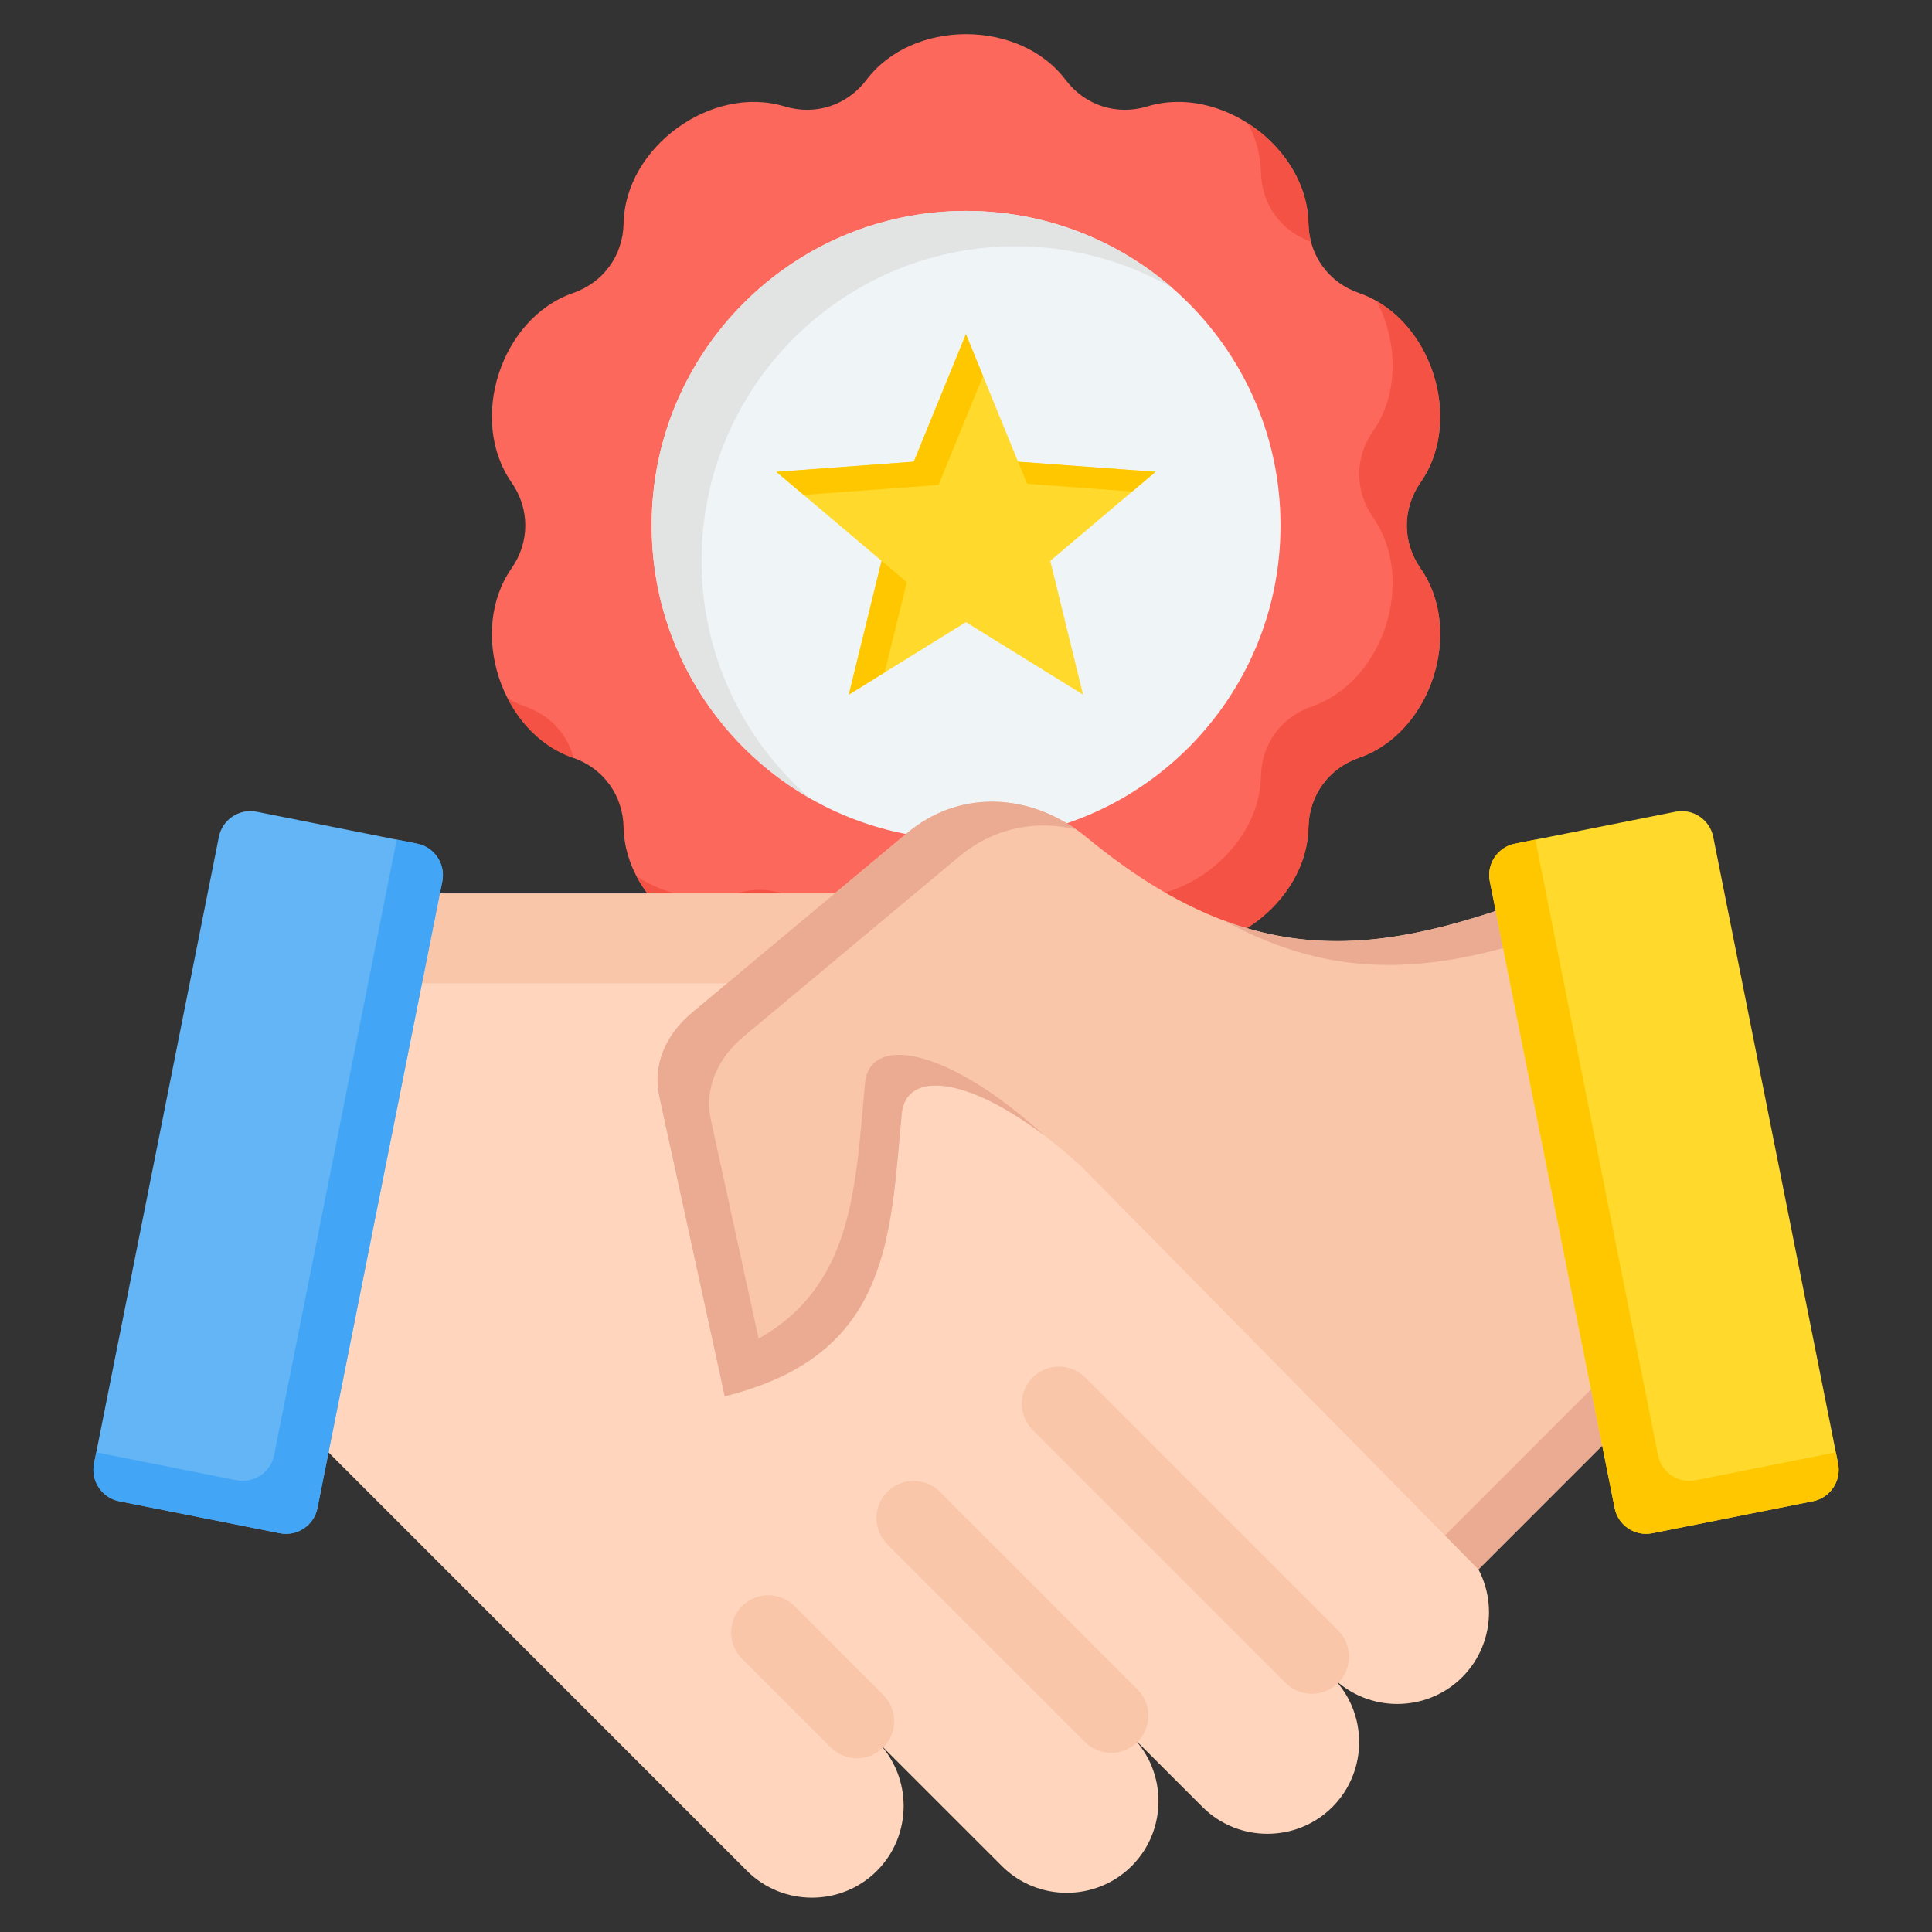
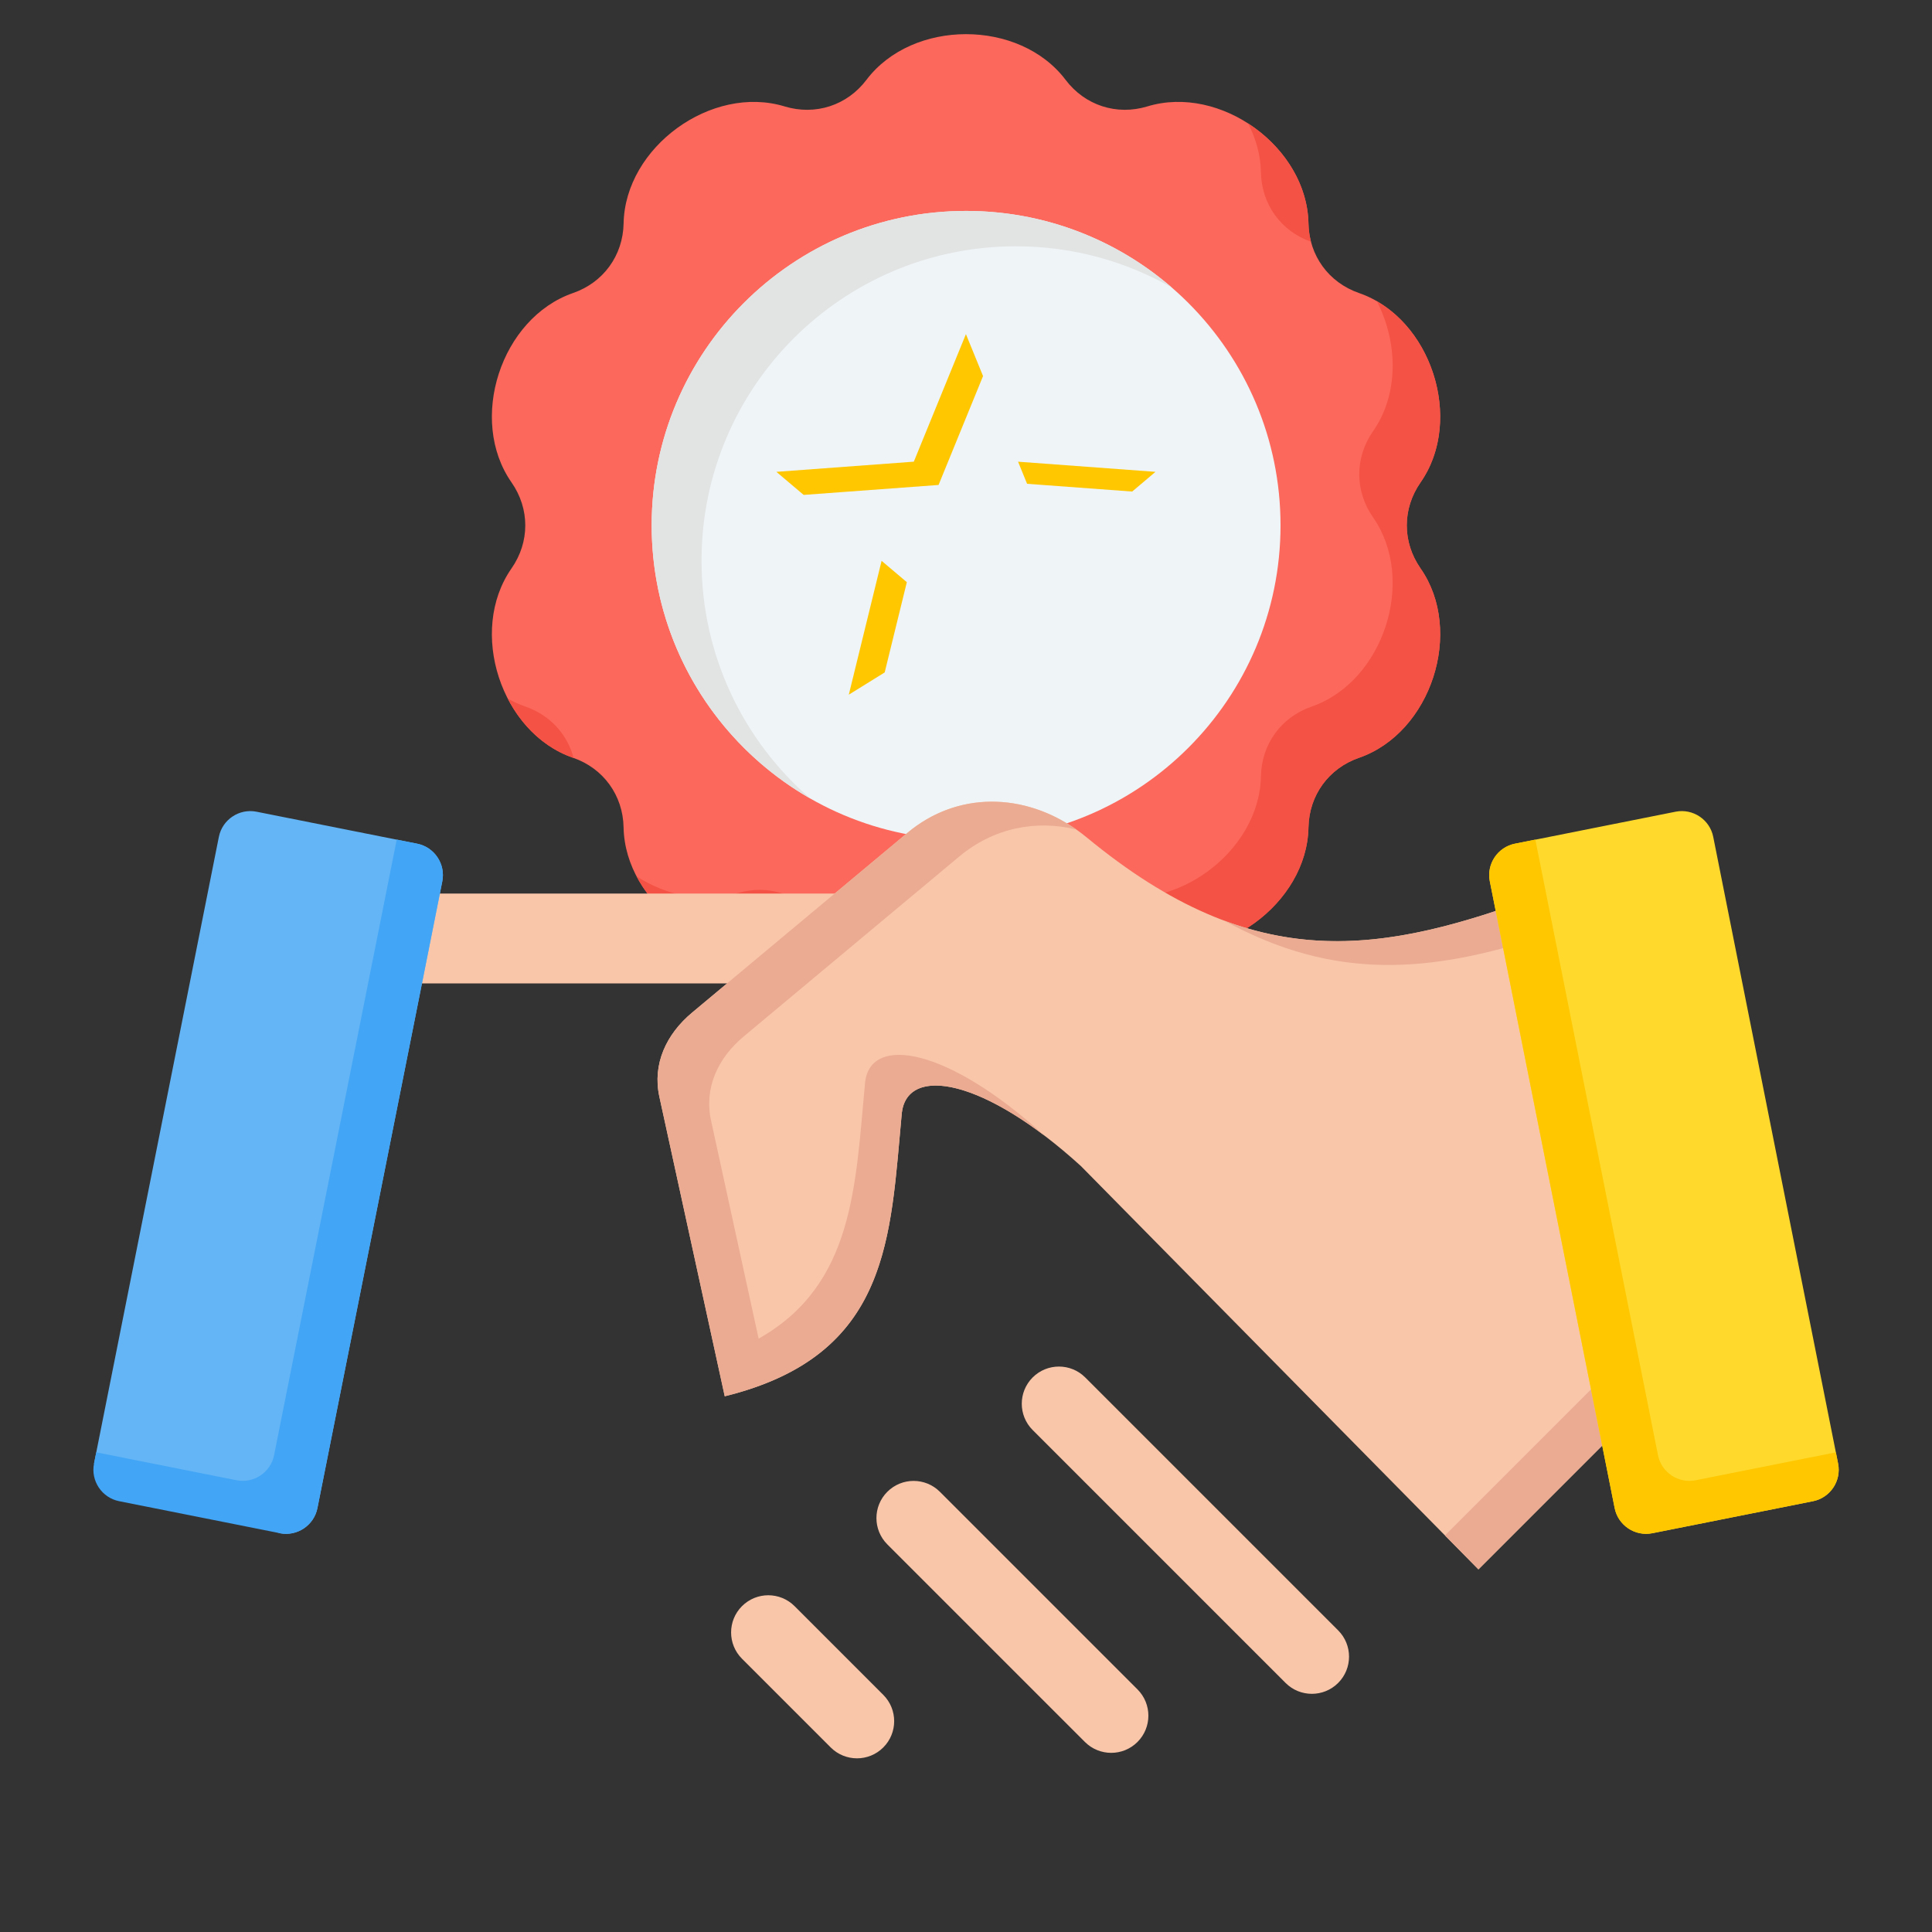
<svg xmlns="http://www.w3.org/2000/svg" width="80" height="80" viewBox="0 0 80 80" fill="none">
  <rect x="0" y="0" width="80" height="80" fill="#333333" stroke="none" />
  <path fill-rule="evenodd" clip-rule="evenodd" d="M56.274 31.377C59.262 30.342 60.631 26.13 58.822 23.537C58.061 22.446 58.06 21.065 58.822 19.974C60.631 17.381 59.262 13.169 56.275 12.134C55.018 11.699 54.206 10.582 54.18 9.252C54.12 6.091 50.536 3.487 47.511 4.406C46.239 4.793 44.925 4.366 44.123 3.305C42.216 0.784 37.786 0.784 35.879 3.305C35.077 4.366 33.763 4.793 32.491 4.407C29.466 3.487 25.882 6.091 25.822 9.252C25.796 10.581 24.984 11.699 23.727 12.134C20.74 13.169 19.371 17.381 21.18 19.974C21.941 21.065 21.941 22.446 21.18 23.537C19.371 26.13 20.74 30.343 23.727 31.377C24.984 31.812 25.796 32.93 25.821 34.26C25.882 37.42 29.465 40.024 32.49 39.105C33.763 38.718 35.077 39.145 35.879 40.206C37.786 42.728 42.215 42.728 44.122 40.206C44.924 39.145 46.238 38.718 47.511 39.105C50.536 40.024 54.119 37.421 54.18 34.26C54.205 32.929 55.017 31.812 56.274 31.377Z" fill="#FC685B" />
  <path fill-rule="evenodd" clip-rule="evenodd" d="M56.276 31.379C59.264 30.345 60.633 26.133 58.824 23.54C58.062 22.449 58.062 21.067 58.823 19.976C60.476 17.608 59.476 13.888 57.013 12.474C57.882 14.16 57.942 16.301 56.855 17.858C56.094 18.949 56.094 20.33 56.855 21.421C58.664 24.014 57.295 28.226 54.308 29.261C53.051 29.696 52.239 30.813 52.214 32.143C52.153 35.304 48.57 37.908 45.545 36.988C44.272 36.602 42.958 37.029 42.156 38.09C40.249 40.611 35.82 40.611 33.913 38.089C33.111 37.028 31.797 36.602 30.524 36.988C29.12 37.415 27.596 37.083 26.359 36.288C27.478 38.42 30.152 39.818 32.492 39.107C33.765 38.72 35.079 39.147 35.881 40.208C37.788 42.73 42.218 42.73 44.124 40.208C44.927 39.147 46.24 38.72 47.513 39.107C50.538 40.026 54.122 37.423 54.182 34.262C54.207 32.932 55.019 31.814 56.276 31.379ZM54.285 10.01C54.222 9.769 54.187 9.516 54.182 9.254C54.149 7.56 53.105 6.027 51.678 5.109C52.005 5.733 52.2 6.42 52.213 7.136C52.239 8.458 53.041 9.57 54.285 10.01ZM21.023 28.924C21.601 30.046 22.535 30.966 23.729 31.379L23.751 31.387C23.493 30.401 22.77 29.61 21.761 29.261C21.503 29.171 21.257 29.058 21.023 28.924Z" fill="#F35244" />
  <path d="M40.004 34.774C47.195 34.774 53.024 28.945 53.024 21.754C53.024 14.564 47.195 8.734 40.004 8.734C32.814 8.734 26.984 14.564 26.984 21.754C26.984 28.945 32.814 34.774 40.004 34.774Z" fill="#EFF4F7" />
  <path fill-rule="evenodd" clip-rule="evenodd" d="M40.004 8.734C43.263 8.734 46.242 9.931 48.525 11.91C46.622 10.821 44.418 10.198 42.068 10.198C34.878 10.198 29.049 16.027 29.049 23.218C29.049 27.15 30.792 30.675 33.547 33.062C29.627 30.819 26.984 26.595 26.984 21.754C26.984 14.564 32.814 8.734 40.004 8.734Z" fill="#E2E3E3" />
-   <path fill-rule="evenodd" clip-rule="evenodd" d="M39.997 13.836L42.155 19.118L47.846 19.538L43.489 23.223L44.848 28.765L39.997 25.761L35.146 28.765L36.505 23.223L32.148 19.538L37.839 19.118L39.997 13.836Z" fill="#FFDA2D" />
  <path fill-rule="evenodd" clip-rule="evenodd" d="M39.997 13.836L40.706 15.572L38.864 20.081L33.278 20.493L32.148 19.538L37.839 19.117L39.997 13.836ZM42.156 19.118L47.846 19.538L46.881 20.354L42.529 20.033L42.156 19.118ZM36.633 27.844L35.147 28.765L36.505 23.223L37.55 24.107L36.633 27.844Z" fill="#FFC700" />
-   <path fill-rule="evenodd" clip-rule="evenodd" d="M38.748 37C53.281 55.048 60.547 64.072 60.547 64.072C62.026 65.55 62.026 67.969 60.547 69.448C59.068 70.927 56.649 70.927 55.17 69.448C56.649 70.927 56.649 73.346 55.17 74.825C53.692 76.303 51.272 76.303 49.794 74.825L46.861 71.892C48.34 73.371 48.34 75.79 46.861 77.268C45.383 78.747 42.963 78.747 41.485 77.268L36.309 72.093C37.788 73.572 37.788 75.991 36.309 77.47C34.831 78.948 32.412 78.948 30.933 77.47L9.727 56.264C9.727 56.264 11.16 49.843 14.027 37H38.748Z" fill="#FFD6BD" />
  <path fill-rule="evenodd" clip-rule="evenodd" d="M38.747 37L41.742 40.72H13.195L14.026 37H38.747Z" fill="#F9C6AA" />
  <path fill-rule="evenodd" clip-rule="evenodd" d="M42.76 59.214C42.159 58.613 42.159 57.638 42.76 57.037C43.361 56.436 44.336 56.436 44.937 57.037L55.41 67.51C56.011 68.111 56.011 69.086 55.41 69.687C54.809 70.288 53.834 70.288 53.233 69.687L42.76 59.214ZM30.724 68.684C30.123 68.083 30.123 67.108 30.724 66.507C31.326 65.906 32.3 65.906 32.902 66.507L36.575 70.181C37.176 70.782 37.176 71.757 36.575 72.358C35.974 72.959 34.999 72.959 34.398 72.358L30.724 68.684ZM36.742 63.949L44.924 72.131C45.525 72.732 46.5 72.732 47.101 72.131C47.702 71.53 47.702 70.555 47.101 69.954L38.919 61.772C38.318 61.171 37.343 61.171 36.742 61.772C36.141 62.373 36.141 63.348 36.742 63.949Z" fill="#F9C6AA" />
-   <path fill-rule="evenodd" clip-rule="evenodd" d="M17.275 34.937L10.621 33.611C9.906 33.469 9.206 33.937 9.063 34.651L3.893 60.606C3.75 61.32 4.218 62.021 4.933 62.163L11.587 63.489C12.301 63.631 13.002 63.163 13.144 62.449L18.315 36.494C18.457 35.78 17.989 35.079 17.275 34.937Z" fill="#64B5F6" />
+   <path fill-rule="evenodd" clip-rule="evenodd" d="M17.275 34.937L10.621 33.611C9.906 33.469 9.206 33.937 9.063 34.651L3.893 60.606L11.587 63.489C12.301 63.631 13.002 63.163 13.144 62.449L18.315 36.494C18.457 35.78 17.989 35.079 17.275 34.937Z" fill="#64B5F6" />
  <path fill-rule="evenodd" clip-rule="evenodd" d="M17.275 34.934L16.428 34.766L11.35 60.255C11.208 60.969 10.507 61.437 9.793 61.294L3.986 60.138L3.893 60.603C3.75 61.318 4.218 62.019 4.933 62.161L11.587 63.486C12.301 63.629 13.002 63.161 13.144 62.446L18.315 36.492C18.457 35.777 17.989 35.076 17.275 34.934Z" fill="#42A5F5" />
  <path fill-rule="evenodd" clip-rule="evenodd" d="M71.465 54.738C71.282 54.808 64.2 36.917 64.019 36.985C57.217 39.527 52.001 40.453 44.992 34.671C42.775 32.842 39.786 32.639 37.58 34.481L28.658 41.93C27.591 42.82 27.007 44.058 27.303 45.415L30.01 57.817C36.89 56.121 36.858 51.225 37.343 46.077C37.576 44.105 40.763 44.645 44.762 48.288L61.219 64.985L71.465 54.738Z" fill="#F9C6AA" />
  <path fill-rule="evenodd" clip-rule="evenodd" d="M64.619 38.279L64.602 38.237L64.584 38.197L64.567 38.156L64.533 38.078L64.517 38.039L64.501 38.002L64.485 37.965L64.484 37.963L64.453 37.892L64.438 37.857L64.423 37.822L64.408 37.788L64.394 37.755L64.365 37.69L64.351 37.658L64.338 37.627L64.324 37.597L64.321 37.59L64.299 37.541L64.249 37.428L64.234 37.396L64.187 37.294L64.177 37.273C64.161 37.239 64.146 37.207 64.132 37.178L64.13 37.173L64.129 37.171C64.115 37.142 64.102 37.115 64.09 37.093L64.087 37.087C64.063 37.041 64.044 37.01 64.032 36.995L64.032 36.994C64.026 36.987 64.022 36.983 64.019 36.985L63.88 37.036L63.867 37.041L63.854 37.046L63.842 37.051L63.829 37.055L63.816 37.06L63.804 37.065L63.793 37.069L63.791 37.069L63.778 37.074L63.766 37.078L63.753 37.083L63.74 37.088L63.728 37.093L63.715 37.097L63.702 37.102L63.69 37.106L63.677 37.111L63.664 37.116L63.639 37.125L63.627 37.13C63.488 37.18 63.351 37.23 63.214 37.28V37.28C58.733 38.893 54.905 39.688 50.712 38.13C55.287 40.645 59.267 40.265 63.842 38.785C65.952 43.878 69.81 53.52 69.945 53.469L59.833 63.58L61.218 64.985L71.465 54.739C71.313 54.796 66.366 42.375 64.619 38.279ZM31.725 57.275C36.888 55.225 36.902 50.755 37.343 46.077C37.546 44.362 39.981 44.547 43.242 47.02L43.242 47.019C39.242 43.375 36.056 42.835 35.823 44.807C35.42 49.088 35.373 53.194 31.413 55.431L29.443 46.401C29.146 45.044 29.731 43.806 30.797 42.916L39.719 35.467C41.148 34.274 42.906 33.939 44.57 34.349C42.406 32.825 39.648 32.754 37.58 34.481L28.658 41.93C27.591 42.82 27.007 44.058 27.303 45.415L30.01 57.817C30.116 57.791 30.22 57.764 30.323 57.736L30.331 57.734C30.429 57.707 30.526 57.68 30.622 57.652L30.646 57.645C30.736 57.618 30.824 57.591 30.911 57.564L30.952 57.551C31.032 57.525 31.111 57.499 31.189 57.472L31.254 57.45C31.323 57.426 31.392 57.401 31.46 57.376L31.537 57.347C31.601 57.323 31.663 57.299 31.725 57.275Z" fill="#EAAB92" />
  <path fill-rule="evenodd" clip-rule="evenodd" d="M62.73 34.937L69.383 33.611C70.098 33.469 70.799 33.937 70.941 34.651L76.112 60.606C76.254 61.32 75.786 62.021 75.071 62.163L68.418 63.489C67.703 63.631 67.002 63.163 66.86 62.449L61.69 36.494C61.547 35.78 62.015 35.079 62.73 34.937Z" fill="#FFDA2D" />
  <path fill-rule="evenodd" clip-rule="evenodd" d="M62.729 34.934L63.576 34.766L68.654 60.255C68.796 60.969 69.497 61.437 70.211 61.294L76.019 60.138L76.111 60.603C76.254 61.318 75.786 62.019 75.071 62.161L68.418 63.486C67.703 63.629 67.002 63.161 66.86 62.446L61.69 36.492C61.547 35.777 62.015 35.076 62.729 34.934Z" fill="#FFC700" />
</svg>